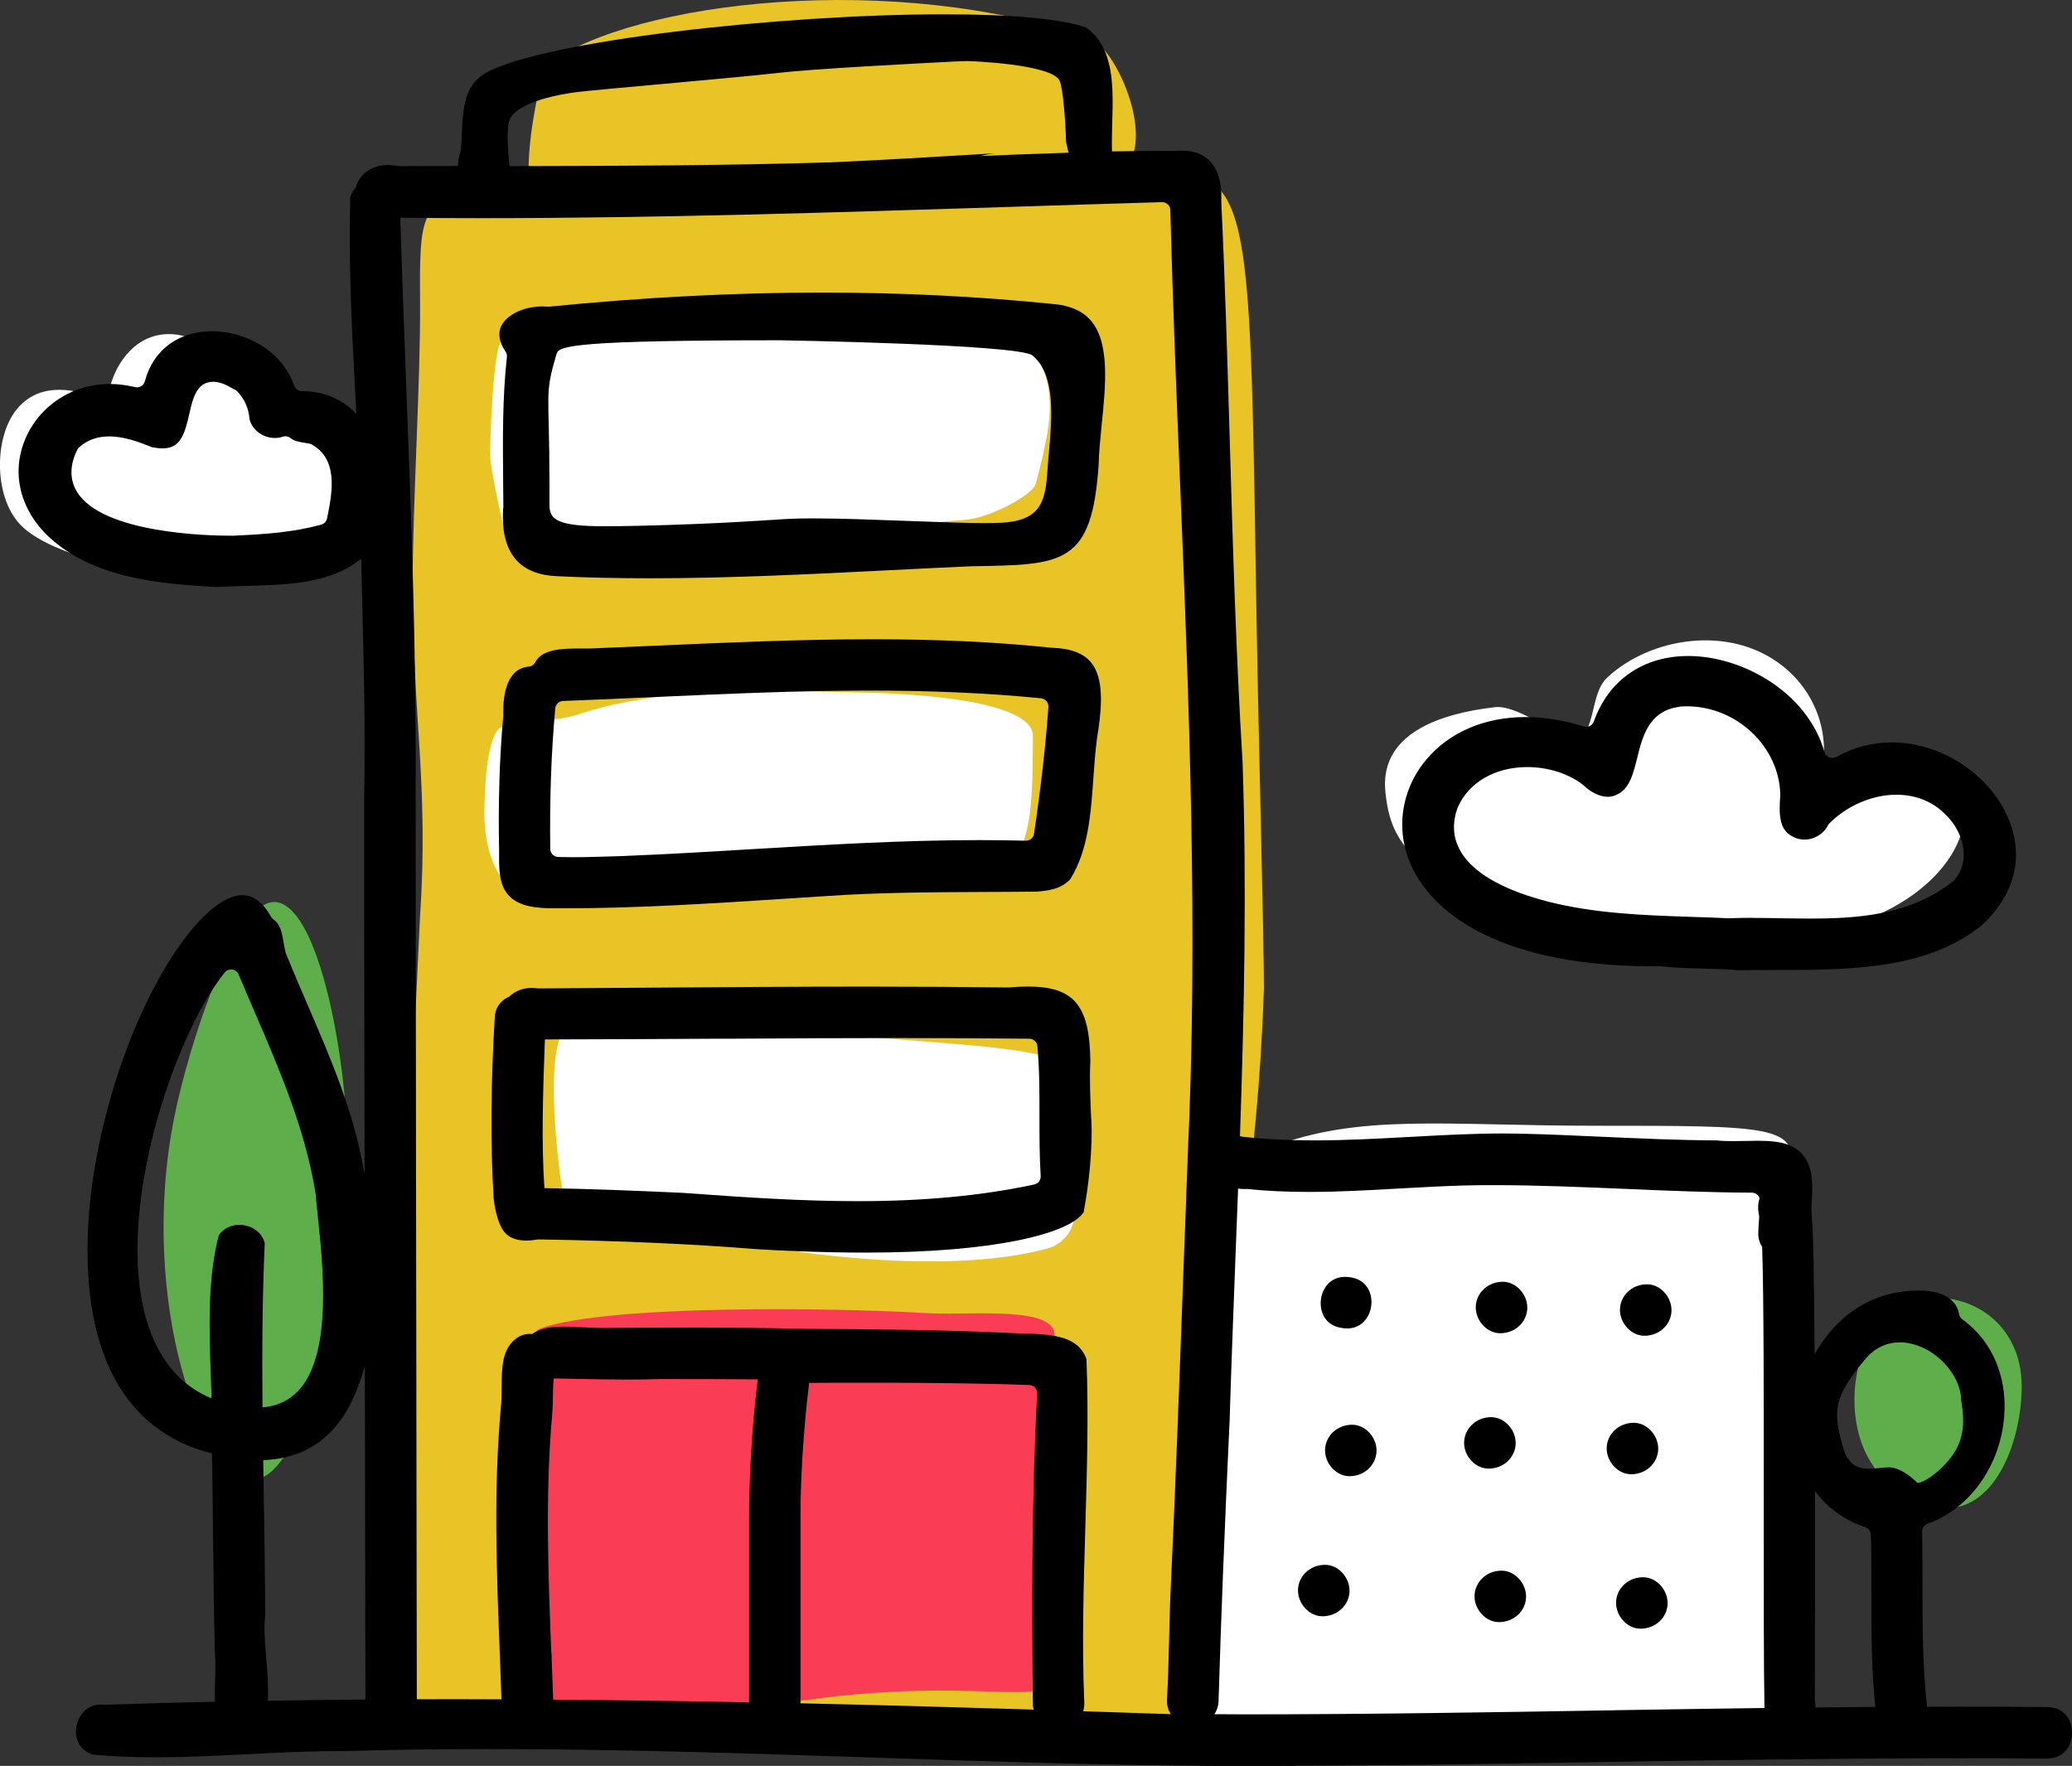
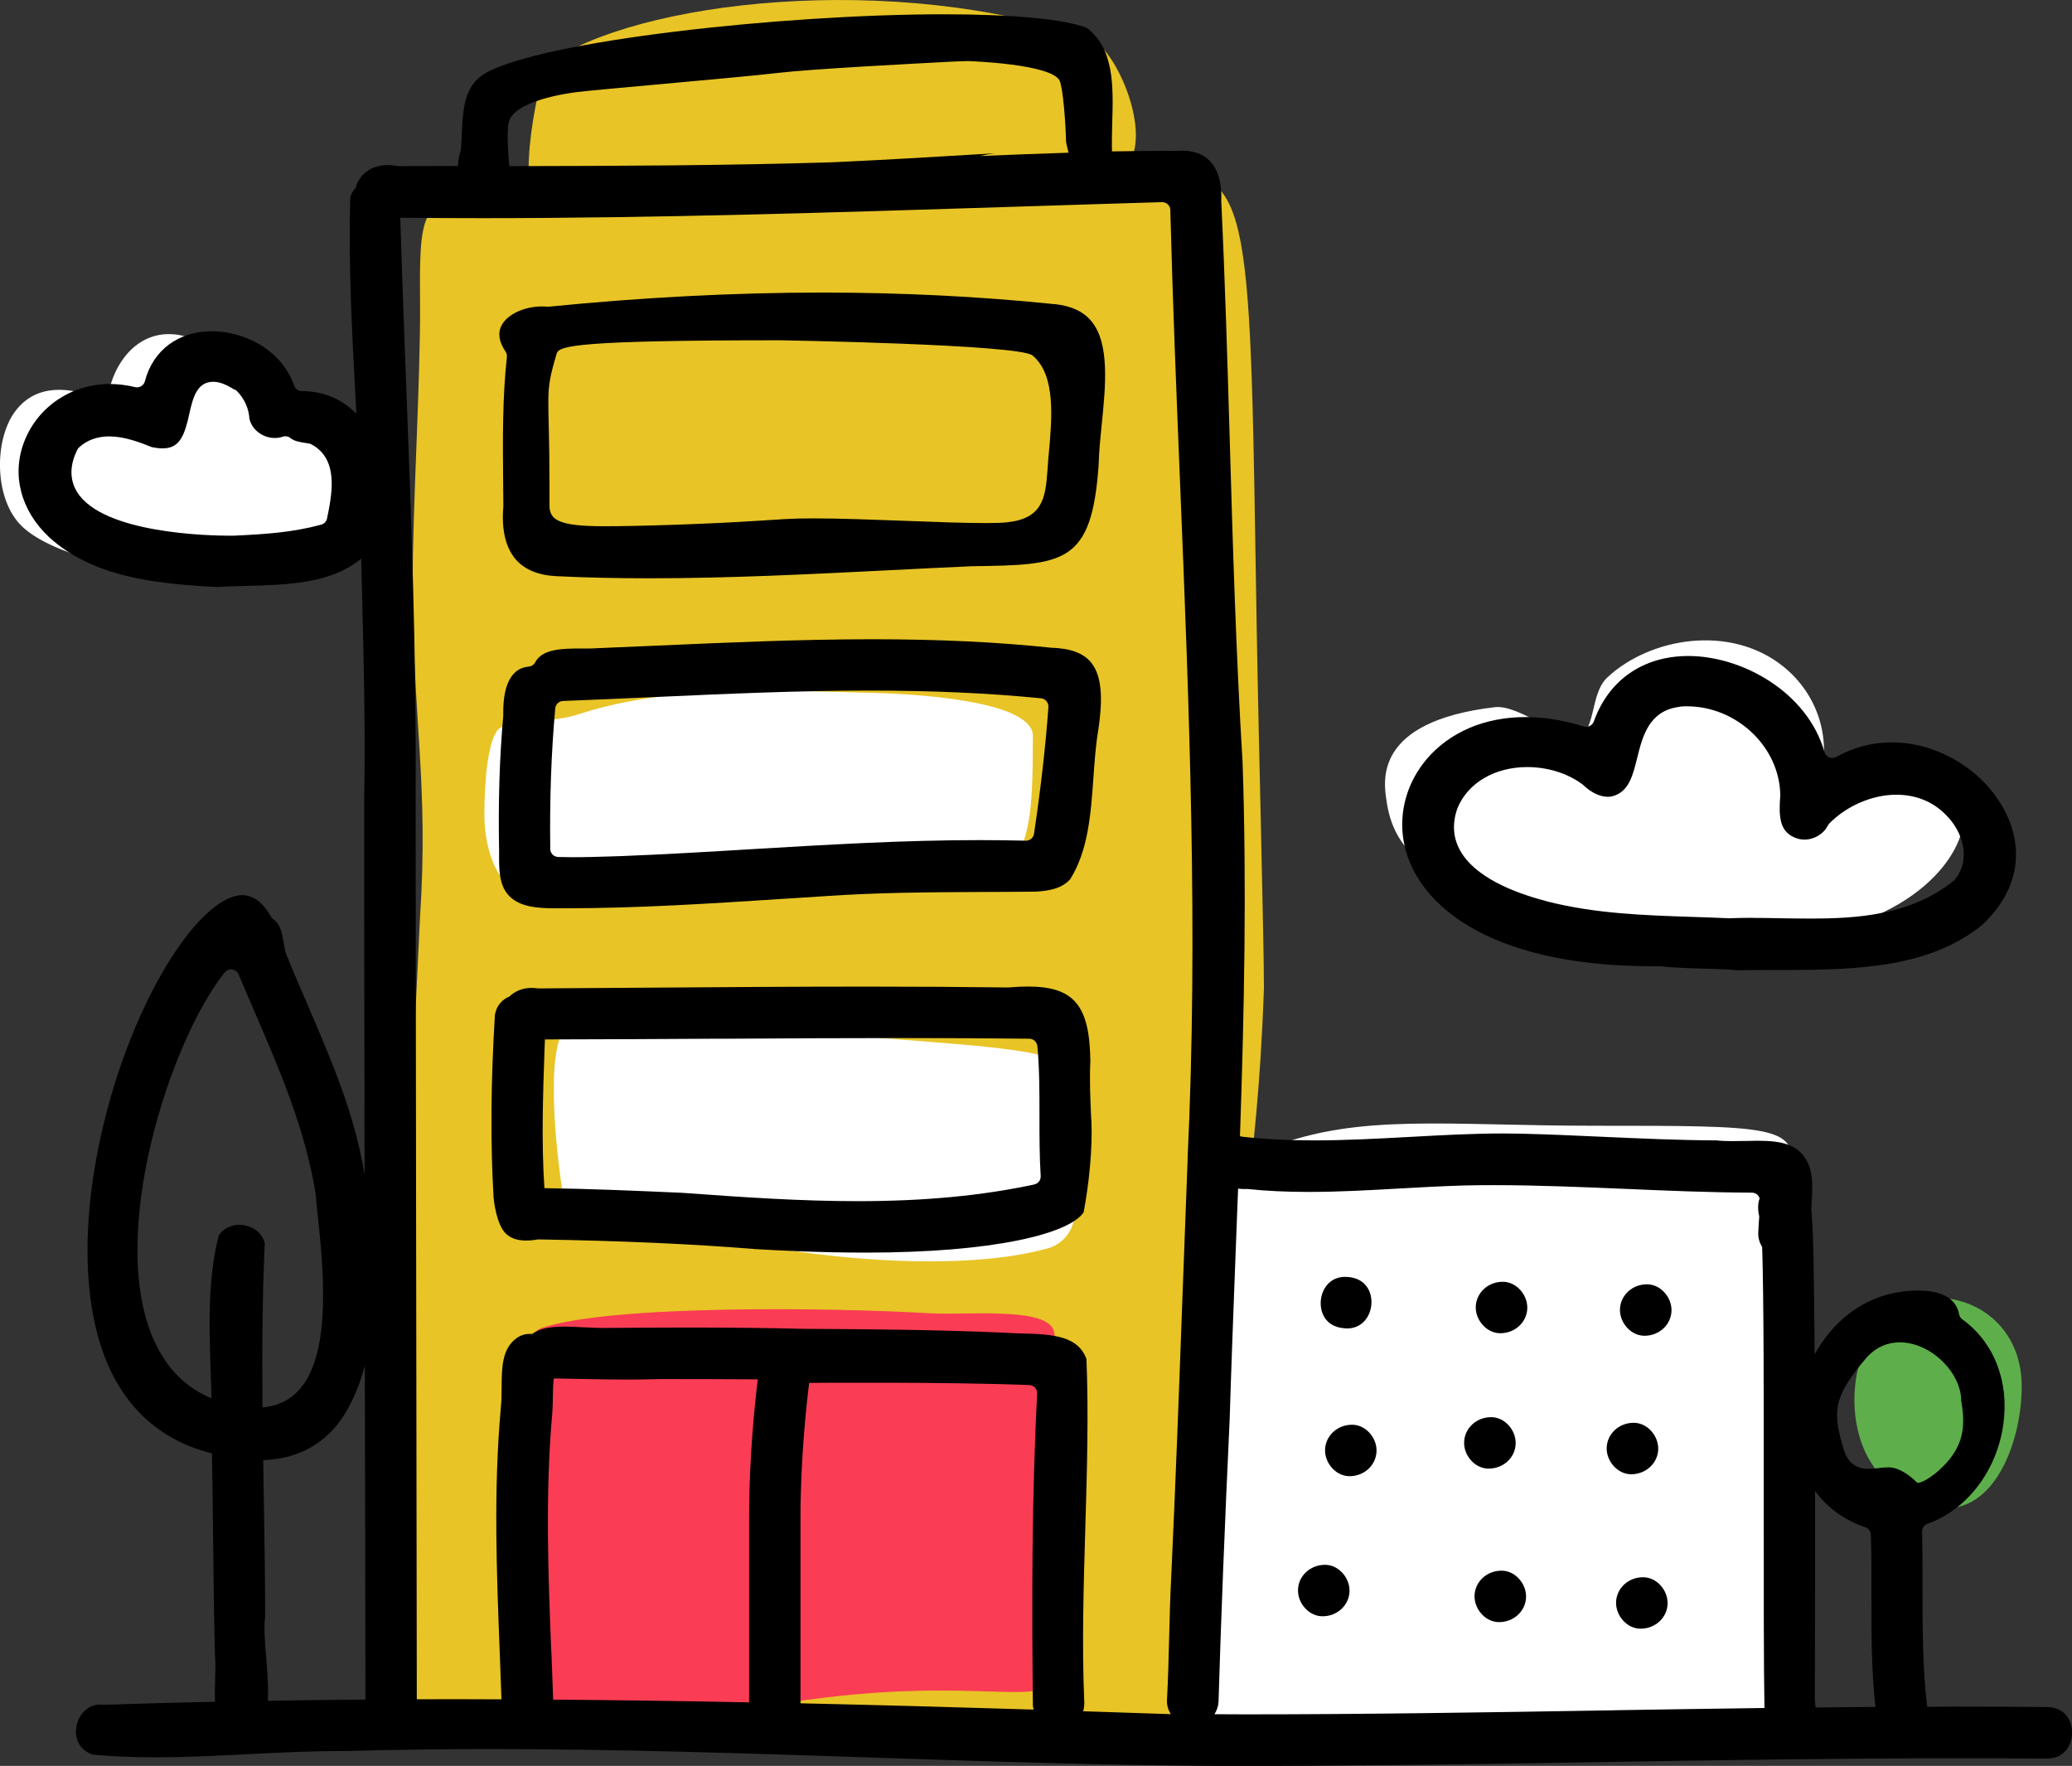
<svg xmlns="http://www.w3.org/2000/svg" id="Layer_2" data-name="Layer 2" viewBox="0 0 287.08 244.69">
  <rect x="0" y="0" width="287.08" height="244.69" fill="#333333" stroke="none" />
  <defs>
    <style> .cls-1 { fill: #fa3d54; } .cls-2 { fill: #fff; } .cls-3 { fill: #5eaf4b; } .cls-4 { fill: #e8c426; } </style>
  </defs>
  <g id="Vector">
    <g id="_1" data-name="1">
-       <path class="cls-3" d="M35.11,204.99c-7.02-.12-16-24.71-11-50,2.15-10.88,8.73-30.34,14-30,5.66.36,9.42,18.81,10,32,.97,22.21-6.29,48.12-13,48Z" />
      <path class="cls-3" d="M257.98,200.11c-2.89-7.86.33-18.86,8.13-20.12,7.13-1.15,13.96,3.61,14,12,.04,7.31-3.4,16.97-10.41,17-5.47.02-10.03-4.27-11.72-8.88Z" />
      <path class="cls-4" d="M56.14,163.99c1.18-19.32,1.16-17.83,2.06-37,1.21-18.43-1.03-27.49-1.03-46,0-11,1.1-28.22,1.03-39-.08-12-.08-15,8.92-15,18.4,0,29.44,1.58,56-1,10.3-1,18.44-4,38-2,12.46-.38,12.06,5.46,13,63,.24,14.72,1.02,43.85,1,50-1.01,28.49-4.02,29.16-3.66,66-.44,10.16-2.79,23.37-5.34,34-.68,2.85,1.99,3.59-1,4-16.69,2.26-17.93-1.62-34-1-18.67.19-21.47-3-45-2-2-.24-13.4,3.33-25,2-9.2-1.06-3.78-3.63-4.69-12.58-2.29-22.56-.47-53.8-.28-63.42Z" />
      <path class="cls-2" d="M204.11,124.99c-6.6-4.95-11-7-12-14-.37-2.56-2-11,15-13,3.45-.41,10,5,11.03,4.64,3.16-1.11,2.03-6.38,4.55-8.75,5.91-5.53,17.02-7.44,24.38-1.53,4.69,3.76,6.6,9.7,5.2,15.24-.35,1.38,1.09,2.58,2.41,1.98,4.36-1.99,10.61-3.71,13.83-.23.6.65,3.6,2.65,3.6,3.65,0,6.9-9.63,16.84-28,17-19.15.16-32,1-40-5Z" />
      <path class="cls-2" d="M3.11,72.99c-3.93-3.66-4-12-1-16s7.69-3.2,11-2c1.52.55,1.82,4.75,1.71,3.15-.2-3.01.53-5.97,2.16-8.29,3.17-4.5,8.42-4.66,13.13-.86,2.95,2.38,5.65,4.45,5.22,8.56-.11,1.05,1.08,1.75,1.97,1.18,2.38-1.53,5.2-1.89,7.72-.87,4.34,1.76,6.87,7.28,5.87,10.92-1.33,4.82-6.91,8.75-17.78,10.22-11.33,1.52-25.25-1.57-30-6Z" />
      <path class="cls-4" d="M75.11,29.99c-4.28-3.09.03-20.61.63-21.05C88.11,0,124.11-4.01,151.03,5.38c3.56,1.24,8.78,13.24,5.08,17.62-10.24,12.13-63.49,19.63-81,7Z" />
      <path class="cls-2" d="M167.11,240.99c-6.1-2.07,1.8-12.37,1.94-17.94-.1-9.88-.59-28.33-.18-37.87.48-13.86-5.21-21.84,7.24-26.19,12.29-4.74,24-3,45-3,24,0,28,0,27,6-1.15,6.91,1.87,27.35,1,42-.39,4.55-2.59,13.49-2,18,.35,4.82,2.76,7.01,0,11-3.14,3.1,8,4-9,6-20.13,2.37-32,1-54,1-11,0-17,1-17,1Z" />
      <path class="cls-1" d="M71.11,230.99c1.03-7.21-.84-8.27-.81-13.18.06-6.12.92-12.54,1.74-18.72,1.39-7.74.07-14.1,3.07-15.1,9.53-3.18,39.75-2.85,54-2,5.86.24,17-1,17,3,0,3.16.52,14.85-.83,25.1-.87,6,1.43,2.19-.17,6.9-1.03,2.82,2,9,1,15-.94,5.62-12-1-43,5-11.78,2.28-33,1-32-6Z" />
      <path class="cls-2" d="M73.11,123.99c-5.1-1.08-6-8.02-6-11,0-5,.53-10.58,2-12,.99-.95,7.97-.94,11-2,11.79-3.87,25.11-3.39,40-3,6.12.11,23,1,23,6,0,11.58-.59,12.26-2,17-.91,2.77-12.3,2.47-15,3-12.92,2.55-16-1-35,0l-18,2Z" />
      <path class="cls-2" d="M87.42,171.09c-2.39-.58-8.35.66-9.38-5.36-1.02-6.02-2.81-22.62,1.07-23.73,7-2,14-1,25-1,5.38,0,5.9,1.92,20,3,13,1,22,1.63,24,4-1.71,8.55,1.77,14.91.7,20.95-.34,1.93-1.75,3.51-3.64,4.03-12.41,3.43-32.77,1.5-47.44-1.89h-10.31Z" />
-       <path class="cls-2" d="M67.89,62.65c.06-2.83.4-11.8,1.22-14.65,1.39-3.58,1.46-1.38,8.68-4.02,11.26-3.87,36.89-3.01,51.1-2.62,5.85.11,9.12,1.08,11.07,3.13,7.14,7.51,6.14,12.51,3.56,22.51-.41,1.61-6.34,4.7-9.55,5-13,1-47.78,5.42-63.97,2,0,0-2.15-9.08-2.12-11.35Z" />
      <g>
        <path d="M186.62,184.07c-.39,0-.81-.06-1.28-.18-1.96-.57-2.48-2.38-2.33-3.76.15-1.4,1.08-3.07,3.16-3.2h.14c1.18,0,2.1.33,2.76,1,.63.64.96,1.54.95,2.55-.03,1.79-1.2,3.6-3.4,3.6Z" />
        <path d="M207.87,184.74c-.86,0-1.7-.37-2.35-1.05-.7-.73-1.08-1.69-1.05-2.64.07-1.93,1.71-3.44,3.74-3.44.86,0,1.7.37,2.35,1.05.7.73,1.08,1.69,1.05,2.64-.07,1.93-1.71,3.44-3.74,3.44Z" />
        <path d="M227.85,185.09c-.86,0-1.7-.37-2.35-1.05-.7-.73-1.08-1.69-1.05-2.64.07-1.93,1.71-3.44,3.74-3.44.86,0,1.7.37,2.35,1.05.7.73,1.08,1.69,1.05,2.64-.07,1.93-1.71,3.44-3.74,3.44Z" />
        <path d="M186.99,204.55c-.86,0-1.7-.37-2.35-1.05-.7-.73-1.08-1.69-1.05-2.64.07-1.93,1.71-3.44,3.74-3.44.86,0,1.7.37,2.35,1.05.7.73,1.08,1.69,1.04,2.64-.07,1.93-1.71,3.44-3.74,3.44Z" />
        <path d="M206.25,203.5c-.86,0-1.7-.37-2.35-1.05-.7-.73-1.08-1.69-1.04-2.64.07-1.93,1.71-3.44,3.74-3.44.86,0,1.7.37,2.35,1.05.7.73,1.08,1.69,1.05,2.64-.07,1.93-1.71,3.44-3.74,3.44Z" />
        <path d="M226.01,204.28c-.86,0-1.7-.37-2.35-1.05-.7-.73-1.08-1.69-1.05-2.64.07-1.93,1.71-3.44,3.74-3.44.86,0,1.7.37,2.35,1.05.7.73,1.08,1.69,1.05,2.64-.07,1.93-1.71,3.44-3.74,3.44Z" />
        <path d="M183.24,223.96c-.86,0-1.7-.37-2.35-1.05-.7-.73-1.08-1.69-1.05-2.64.07-1.93,1.71-3.44,3.74-3.44.86,0,1.7.37,2.35,1.05.7.73,1.08,1.69,1.05,2.64-.07,1.93-1.71,3.44-3.74,3.44Z" />
        <path d="M207.7,224.77c-.86,0-1.7-.37-2.35-1.05-.7-.73-1.08-1.69-1.05-2.64.07-1.93,1.71-3.44,3.74-3.44.86,0,1.7.37,2.35,1.05.7.73,1.08,1.69,1.05,2.64-.07,1.93-1.71,3.44-3.74,3.44Z" />
        <path d="M227.31,225.68c-.86,0-1.7-.37-2.35-1.05-.7-.73-1.08-1.69-1.05-2.64.07-1.93,1.71-3.44,3.74-3.44.86,0,1.7.37,2.35,1.05.7.73,1.08,1.69,1.05,2.64-.07,1.93-1.71,3.44-3.74,3.44Z" />
        <path d="M151.19,155.1c-.12-2.68-.25-5.45-.12-8.08-.09-7.72-2.27-10.32-8.66-10.32-.8,0-1.7.04-2.67.13-.03,0-.11,0-.11,0-6-.08-12.37-.12-19.46-.12-9.77,0-19.7.07-29.3.14-5.42.04-10.83.08-16.25.11h0c-.06,0-.11,0-.16-.01-.27-.04-.55-.06-.81-.06-1.3,0-2.34.49-3.08,1.2-.92.38-1.75,1.16-2,2.52-.57,9.47-.63,17.78-.18,25.36.04.37.38,3.75,1.74,5.01,1.55,1.44,4.16.76,4.45.76,11.73.2,21.29.63,30.07,1.34,2.91.18,8.77.49,15.32.49,17.67,0,28.17-2.59,30.17-5.59.74-3.91,1.26-8.82,1.07-12.89ZM143.3,164.13c-7.29,1.56-15.28,2.31-24.43,2.31-7.79,0-15.36-.5-24.42-1.16-6.74-.3-12.84-.56-19.02-.64-.43-6.36-.2-13.06.03-19.55.01-.35.02-.7.04-1.06,8.07-.01,16.3-.06,23.67-.1h2.11c7.77-.05,15.56-.09,23.32-.09,6.64,0,12.53.03,18.01.09.58,0,1.06.45,1.12,1.03.3,3.12.29,6.46.29,9.69,0,2.74,0,5.57.17,8.29.04.56-.34,1.07-.89,1.18Z" />
        <path d="M77.05,125.86c-2.57,0-5.2-.15-6.7-1.93-1.22-1.46-1.21-3.59-1.2-5.65v-.47c-.13-6.75.06-12.83.58-18.62,0-.04,0-.08,0-.12-.06-2.91.51-6.43,3.52-6.7.39-.03.73-.26.91-.61.99-1.9,3.96-1.9,6.35-1.9h.82c.5,0,.95,0,1.35-.04,2.77-.11,5.59-.24,8.41-.36,9.77-.43,19.87-.88,29.8-.88,9.14,0,17.22.38,24.71,1.17,2.68.08,4.47.73,5.54,2.01,1.81,2.15,1.51,6.11,1.04,9.32-.37,2.17-.53,4.5-.69,6.75-.35,4.92-.71,10.01-3.21,14-1.2,1.33-2.98,1.61-4.73,1.72-2.48.03-5,.04-7.53.05-7.03.03-14.3.07-21.46.56-2.06.13-4.13.26-6.21.4-9.81.64-19.95,1.29-29.91,1.3h-1.39ZM120.48,95.69c-9.96,0-20.06.46-29.84.9-4.2.19-8.41.38-12.62.54-.57.02-1.04.46-1.09,1.03-.56,6.22-.78,12.58-.69,19.47,0,.61.49,1.1,1.1,1.12.68.02,1.35.03,2.03.03,1.78,0,3.57-.06,5.3-.11l1.55-.05c6.02-.24,12.12-.6,18.02-.96,10.3-.61,20.96-1.25,31.43-1.25,2.2,0,4.37.03,6.45.08h.03c.56,0,1.04-.41,1.12-.97.92-6.19,1.6-12.1,1.99-17.55.04-.61-.41-1.15-1.02-1.21-7.28-.72-15.05-1.07-23.77-1.07Z" />
        <path d="M238.69,73.43c-.12.15-.23.31-.36.47.11-.16.23-.32.36-.47Z" />
        <path d="M240.52,134.42c-1.56-.12-3.14-.17-4.67-.21-1.92-.05-3.9-.11-5.78-.32-.04,0-.14,0-.14,0h-.92c-23.34,0-33.15-9.01-34.55-17.45-.66-3.97.51-8.06,3.19-11.23,3.2-3.77,8.07-5.85,13.72-5.85,2.58,0,5.28.44,8.05,1.3.11.03.23.05.34.05.47,0,.9-.29,1.07-.75,2.07-5.76,6.85-9.06,13.11-9.06,7.4,0,16.47,4.97,18.84,13.3.09.33.34.6.66.74.14.06.29.09.43.09.19,0,.38-.05.55-.14,2.4-1.34,4.99-2.02,7.7-2.02,6.96,0,13.8,4.58,16.28,10.88,2.03,5.16.67,10.29-3.81,14.46-7.17,5.73-16.63,6.2-27.35,6.2,0,0-1.45,0-1.52,0-1.8,0-3.53,0-5.21.04ZM242.83,127.19c1.28,0,2.57.02,3.87.05,1.41.02,2.73.04,4.04.04h0c6.46,0,13.86-.4,19.9-5.19.06-.05.11-.1.16-.16,2.39-2.83,1.14-6.78-1.25-9.07-1.76-1.79-4.12-2.74-6.81-2.74-3.31,0-6.86,1.52-9.28,3.98-.08.08-.15.18-.21.29-.59,1.17-1.89,1.95-3.24,1.95-.5,0-.97-.1-1.41-.31-1.96-.84-2.19-2.75-1.94-5.78,0-.04,0-.08,0-.11-.11-6.65-6.04-12.27-12.93-12.27-.27,0-.54,0-.81.03-.1,0-.19.03-.28.05-4.18.54-5.07,4.11-5.79,7.01-.59,2.38-1.1,4.44-2.97,5.21-.37.16-.74.24-1.12.24-1.08,0-2.33-.6-3.42-1.65-.03-.03-.07-.06-.11-.09-2.02-1.51-4.8-2.38-7.62-2.38-4.5,0-8.2,2.17-9.66,5.65-.76,2.1-.65,4.04.3,5.81,2.02,3.78,7.47,5.93,11.93,7.1.05.02.1.04.15.05,6.71,1.71,13.51,1.93,20.09,2.15,1.69.05,3.37.11,5.06.19.02,0,.09,0,.1,0,1.16-.05,2.34-.06,3.23-.06Z" />
      </g>
      <path d="M283.79,236.54c-4.15-.04-8.3-.06-12.46-.06-1.43,0-2.88.01-4.32.02-.64-5.43-.64-11-.64-16.39,0-2.59,0-5.27-.06-7.87-.01-.49.29-.94.75-1.1,5.47-1.93,9.58-7.31,10.5-13.71.85-5.98-1.27-11.44-5.67-14.61-.24-.17-.4-.43-.45-.72-.49-2.71-3.37-3.28-5.7-3.28-1.28,0-2.43.17-3.18.32-5.06.97-8.83,4.37-11.14,8.53-.07-10.82-.2-17.41-.38-18.81,0-.05,0-.1,0-.16,0-.4-.03-.77-.08-1.13,0-.03,0-.05,0-.08l.03-.47c.14-2.06.29-4.39-.61-6.09-1.26-2.38-3.55-2.86-6.85-2.86-.56,0-1.13.01-1.72.03h-.29c-.5.01-1,.02-1.49.02-.87,0-1.57-.03-2.18-.1-5.28-.02-10.64-.27-15.82-.5-3.69-.17-7.5-.34-11.25-.43-.82-.02-1.65-.03-2.47-.03-4.19,0-8.46.23-12.6.46l-.6.03c-4.26.23-8.67.47-13.02.47-3.65,0-6.9-.17-9.94-.51-.07,0-.15-.02-.22-.05-.04-.01-.09-.02-.13-.03.59-17.18.95-34.62.36-51.82-.9-14.82-1.35-29.86-1.77-44.4-.32-10.89-.65-22.16-1.18-33.3,0-.03,0-.07,0-.1.11-2.4-.44-4.3-1.57-5.49-.91-.95-2.21-1.44-3.85-1.44-.22,0-.45,0-.77.03-.64,0-1.28,0-1.92,0-2.33,0-4.68.03-7.03.07-.04-1.25,0-2.55.03-3.92.15-5.08.3-10.32-3.54-13.21-3.22-1.21-10.24-1.87-19.81-1.87-22.23,0-55.52,3.64-63.5,8.16-2.97,1.73-3.12,5.03-3.27,8.52-.03.68-.06,1.35-.11,2,0,.09-.02.17-.05.25-.22.7-.34,1.41-.38,2.09-2.73,0-5.45.01-8.18.02h0c-.07,0-.14,0-.22-.02-.45-.09-.89-.13-1.31-.13-2.51,0-4.08,1.55-4.44,3.16-.05.06-.12.11-.17.17-.25.31-.44.67-.59,1.09-.12,4.37-.09,9.03.1,14.66.15,4.16.37,8.4.59,12.5.05.95.1,1.93.15,2.89-1.95-2.03-4.52-3.14-7.54-3.14h0c-.48,0-.91-.3-1.07-.76-1.83-5.18-7.17-7.54-11.36-7.54-4.69,0-8.18,2.59-9.33,6.93-.13.51-.59.84-1.09.84-.09,0-.18,0-.27-.03-1.17-.28-2.35-.43-3.49-.43-5.29,0-9.93,3.1-11.83,7.89-1.83,4.64-.54,9.64,3.44,13.36,6.09,5.54,14.79,6.44,23.2,6.88,1.3-.08,2.63-.12,4.03-.15,5.81-.15,11.82-.32,15.98-3.78.04,1.58.08,3.17.12,4.77.23,9.19.48,18.69.3,28.29-.02,2.29.01,25.99.05,52.28-.02-.1-.03-.19-.05-.29-1.39-8.24-4.54-15.56-7.88-23.31-.98-2.28-2-4.64-2.96-7.01-.02-.05-.04-.1-.05-.15-.12-.46-.2-.93-.28-1.41-.24-1.35-.44-2.51-1.37-3.15-.14-.1-.26-.23-.35-.38-1.13-2-2.48-3.01-3.99-3.01-6.27,0-16.76,16.61-20.37,37.23-1.7,9.74-3.76,33.07,13.9,39.45.77.26,1.52.48,2.26.67.07,3.82.11,7.63.15,11.44.06,5.43.12,11.05.26,16.5.1,1.07.06,2.26.02,3.53-.04,1.08-.05,2.06-.02,2.94-5.12.11-10.18.25-15.18.42-.01,0-.03,0-.04,0-.05,0-.1,0-.15,0-.17-.02-.34-.03-.5-.03-1.96,0-3.11,1.63-3.34,3.14-.22,1.39.27,3.11,2.27,3.8,2.69.25,5.54.37,8.72.37,4.37,0,8.74-.23,12.97-.44,4.63-.24,8.81-.43,13.05-.43h.67c6.28-.18,12.71-.27,19.67-.27,17.72,0,35.72.6,53.12,1.18,15.81.53,32.16,1.07,48.24,1.16h2.14c16.85,0,33.85-.27,50.29-.54,15.35-.25,32.75-.53,49.85-.53,3.97,0,7.94.01,12.01.05,2.38,0,3.48-1.76,3.52-3.5.03-1.74-.98-3.54-3.29-3.63ZM45.43,71.23l-.11.58c-.08.43-.4.78-.82.89-3.92,1.06-7.49,1.31-12.15,1.53h-.43c-2.93,0-17.7-.29-21.25-6.07-.73-1.19-1.31-3.17.06-5.87.06-.13.15-.24.26-.33,1.11-.99,2.5-1.49,4.14-1.49,2.04,0,4.11.76,5.91,1.49.53.11,1.01.17,1.45.17,1.89,0,2.8-.98,3.5-3.76.09-.35.17-.69.24-1.03.47-2.08,1-4.44,3.32-4.44.81,0,1.71.33,2.81,1.02.19.05.37.16.51.31,1.01,1.06,1.6,2.37,1.69,3.79.34,1.53,1.84,2.67,3.53,2.67.38,0,.74-.06,1.08-.18.12-.04.25-.06.37-.06.26,0,.52.09.73.27.48.4,1.22.52,2,.65.19.03.38.06.56.09.12.02.23.06.34.12,3.71,2.02,2.85,6.62,2.27,9.66ZM36.69,172.29c-.44-1.77-2.12-2.57-3.53-2.57-1.19,0-2.21.52-2.84,1.44-1.59,6.01-1.34,13.03-1.1,19.82.03.92.07,1.85.09,2.78-3.47-1.42-6.1-4.01-7.85-7.76-6.82-14.61,2.2-41.98,9.67-51.25.22-.27.54-.42.88-.42.05,0,.11,0,.16.01.4.06.73.32.89.68.71,1.7,1.45,3.4,2.18,5.11,3.45,7.98,7.02,16.24,8.48,25.2.07.86.18,1.9.3,3.08.75,7.06,1.99,18.87-2.45,24.03-1.33,1.54-3.06,2.4-5.2,2.57-.07-7.62-.03-15.27.31-22.73ZM37.11,235.67c.11-1.82-.06-3.9-.22-5.86-.18-2.17-.36-4.22-.15-5.83-.01-5.43-.1-11.07-.19-16.52-.03-1.71-.05-3.42-.08-5.14,4.23-.14,7.66-1.75,10.18-4.82,1.53-1.86,2.92-4.63,3.9-8.26.04,21.77.07,40.91.08,46.26-4.59.04-9.08.09-13.52.17ZM70.51,16.89c.73-2.9,7.91-3.94,9.34-4.12,1.54-.19,6.63-.66,12.02-1.14,6.12-.56,13.06-1.19,15.78-1.51,4.73-.57,18.91-1.3,24.24-1.58,0,0,1.82-.08,2.17-.08.12,0,11.82.38,12.78,2.78.44,1.09.8,5.64.86,8.29,0,.26.19.94.35,1.63-4.14.13-8.27.29-12.34.46.71-.15,1.42-.29,2.12-.38-7.03.43-16.63.99-22.59,1.25-14.99.46-30,.5-44.67.53-.13-1.61-.42-4.65-.06-6.11ZM76.38,228.93c-.42-10.76-.86-21.88.14-33.13.06-.71.07-1.44.08-2.2.01-.84.03-1.71.12-2.57,0,0,0,0,.01,0,.08-.02.15-.02.23-.02,0,0,2.71.05,2.71.05,2.38.05,4.85.1,7.27.1,1.6,0,3.04-.02,4.45-.07,4.17,0,8.75,0,13.6.04-.4,3.24-1.2,10.86-1.2,19.12v25.64c-9.02-.18-18.08-.31-27.15-.38-.07-2.2-.16-4.39-.24-6.58ZM110.91,236.03v-25.79c0-8.11.84-15.74,1.2-18.62,0,0,18.83-.16,30.51.3.3.01.59.14.79.37.2.22.31.52.29.82-.77,14.65-.74,29.44-.59,43.24.02.2.07.37.11.54-10.62-.33-21.41-.63-32.32-.87ZM164.55,160.62c-.24,6.11-.46,12.23-.69,18.34-.48,13.14-.98,26.73-1.61,40.1-.13,2.61-.2,5.27-.26,7.85-.07,2.83-.15,5.76-.3,8.64-.04.69.15,1.37.53,1.97-.03,0-.07,0-.1,0-3.98-.14-8-.27-12.05-.4.14-.45.19-.96.15-1.52-.33-7.74-.08-15.92.15-23.83.23-7.79.47-15.84.16-23.46-1.15-3.11-4.4-3.43-8.85-3.54-.86-.02-1.7-.04-2.44-.1-9.15-.41-18.44-.49-27.96-.54-4.9-.12-10.17-.18-16.1-.18-3.87,0-7.74.03-11.62.06-.78,0-1.65-.04-2.57-.09h-.16c-.8-.05-1.7-.1-2.58-.1-2.18,0-3.62.32-4.52,1.03-.11-.01-.21-.02-.32-.02-.69,0-1.33.21-1.9.64-1.97,1.47-1.99,4.06-2.01,6.8,0,.9-.01,1.82-.1,2.68-1.04,11.63-.6,22.76-.14,34.53.08,2,.15,4.01.22,5.99-2.05,0-4.1-.02-6.14-.02-1.88,0-3.74,0-5.59.01-.03-15.65-.18-121.25-.16-126.95.09-18.13-.61-36.55-1.28-54.36-.28-7.44-.58-15.14-.81-22.75l-.04-1.23c3.67.04,7.45.06,11.28.06,24.26,0,48.93-.79,72.79-1.55,7.15-.23,14.3-.46,21.46-.67h.03c.29,0,.57.11.78.31.22.21.35.49.35.79.33,12.65.85,25.54,1.36,38,1.25,30.62,2.53,62.28,1.03,93.49ZM223.69,236.99l-1.44.02c-15.28.25-32.59.54-49.7.54-1.43,0-2.86-.01-4.29-.02.33-.51.54-1.1.57-1.73.35-11.71.86-24.49,1.54-39.07.23-7.55.53-15.23.81-22.66.12-3.11.24-6.24.36-9.37.26.03.52.06.78.06.11,0,.36-.01.38-.01.04,0,.08,0,.12,0,2.62.28,5.42.41,8.55.41,4.13,0,8.35-.24,12.44-.47,2.9-.16,5.9-.33,8.86-.42,1.45-.04,2.91-.05,4.38-.05,5.98,0,12.2.27,18.22.52,5.78.25,11.75.5,17.46.52.31,0,.6.13.82.35.12.13.2.28.25.44-.26.7-.27,1.55-.06,2.49,0,.04,0,.07,0,.11-.05.72-.1,1.43-.13,2.15-.03.7.16,1.38.54,1.98.23,6.89.23,21.71.22,36.14,0,11.24-.01,22,.1,27.75-6.98.09-13.93.2-20.77.31ZM251.55,236.61c-.03-.35-.06-.7-.1-1.08,0-.04,0-.08,0-.12v-.7c.03-10.45.04-19.87.03-28.12,1.65,2.29,4,4.03,6.96,5.03.45.15.76.57.77,1.04.09,2.86.09,5.74.08,8.51,0,5.03-.01,10.22.55,15.35-2.76.02-5.53.05-8.29.08ZM265.62,205.44c-1.46-1.46-2.91-2.12-3.89-2.12-.5,0-.99.05-1.47.11-.47.05-.91.1-1.36.1h0c-1.82,0-2.93-.9-3.5-2.84-1.52-5.17-1.41-7.17,3.33-12.7,1.22-1.3,2.77-1.99,4.5-1.99,2.06,0,4.31,1.02,6.01,2.74,1.58,1.59,2.48,3.54,2.49,5.36.58,3.3.39,5.96-2.1,8.66-2.01,2.18-3.81,2.9-4.02,2.68Z" />
      <path d="M145.94,42.13c-10.3-1.06-21.07-1.59-32.03-1.59-12.11,0-24.84.66-37.82,1.95-.04,0-.07,0-.11,0-.03,0-.07,0-.1,0-.24-.02-.48-.03-.73-.03-2.5,0-4.82,1.07-5.64,2.6-.57,1.06-.39,2.29.54,3.67.15.22.21.49.18.75-.62,5.63-.57,11.42-.52,17.02.01,1.2.02,2.4.03,3.6,0,.03,0,.07,0,.1-.28,3.18.32,5.71,1.73,7.33,1.24,1.42,3.15,2.2,5.67,2.31,4.09.2,8.32.29,12.92.29,11.06,0,22.33-.57,33.22-1.12,3.77-.19,7.54-.38,11.34-.55,12.79-.18,16.65-.23,17.6-14.08.04-1.75.23-3.63.43-5.62.53-5.21,1.13-11.11-1.41-14.22-1.14-1.4-2.87-2.19-5.28-2.42ZM145.28,63.12c-.06.7-.11,1.37-.15,2.03-.27,4.02-.77,6.74-5.68,7.23-.68.07-1.64.1-2.94.1-2.73,0-6.76-.14-10.84-.3-4.56-.17-9.28-.35-13-.35-1.55,0-2.79.03-3.8.09l-3.79.24c-7.51.48-16.69.76-21.39.76-6.45,0-7.56-.93-7.56-2.93v-3c0-13-.75-12.11,1-18,.32-1.07,2.69-1.84,31.02-1.84,0,0,33.05.56,34.9,2.1,3.26,2.71,2.72,8.63,2.24,13.86Z" />
    </g>
  </g>
</svg>